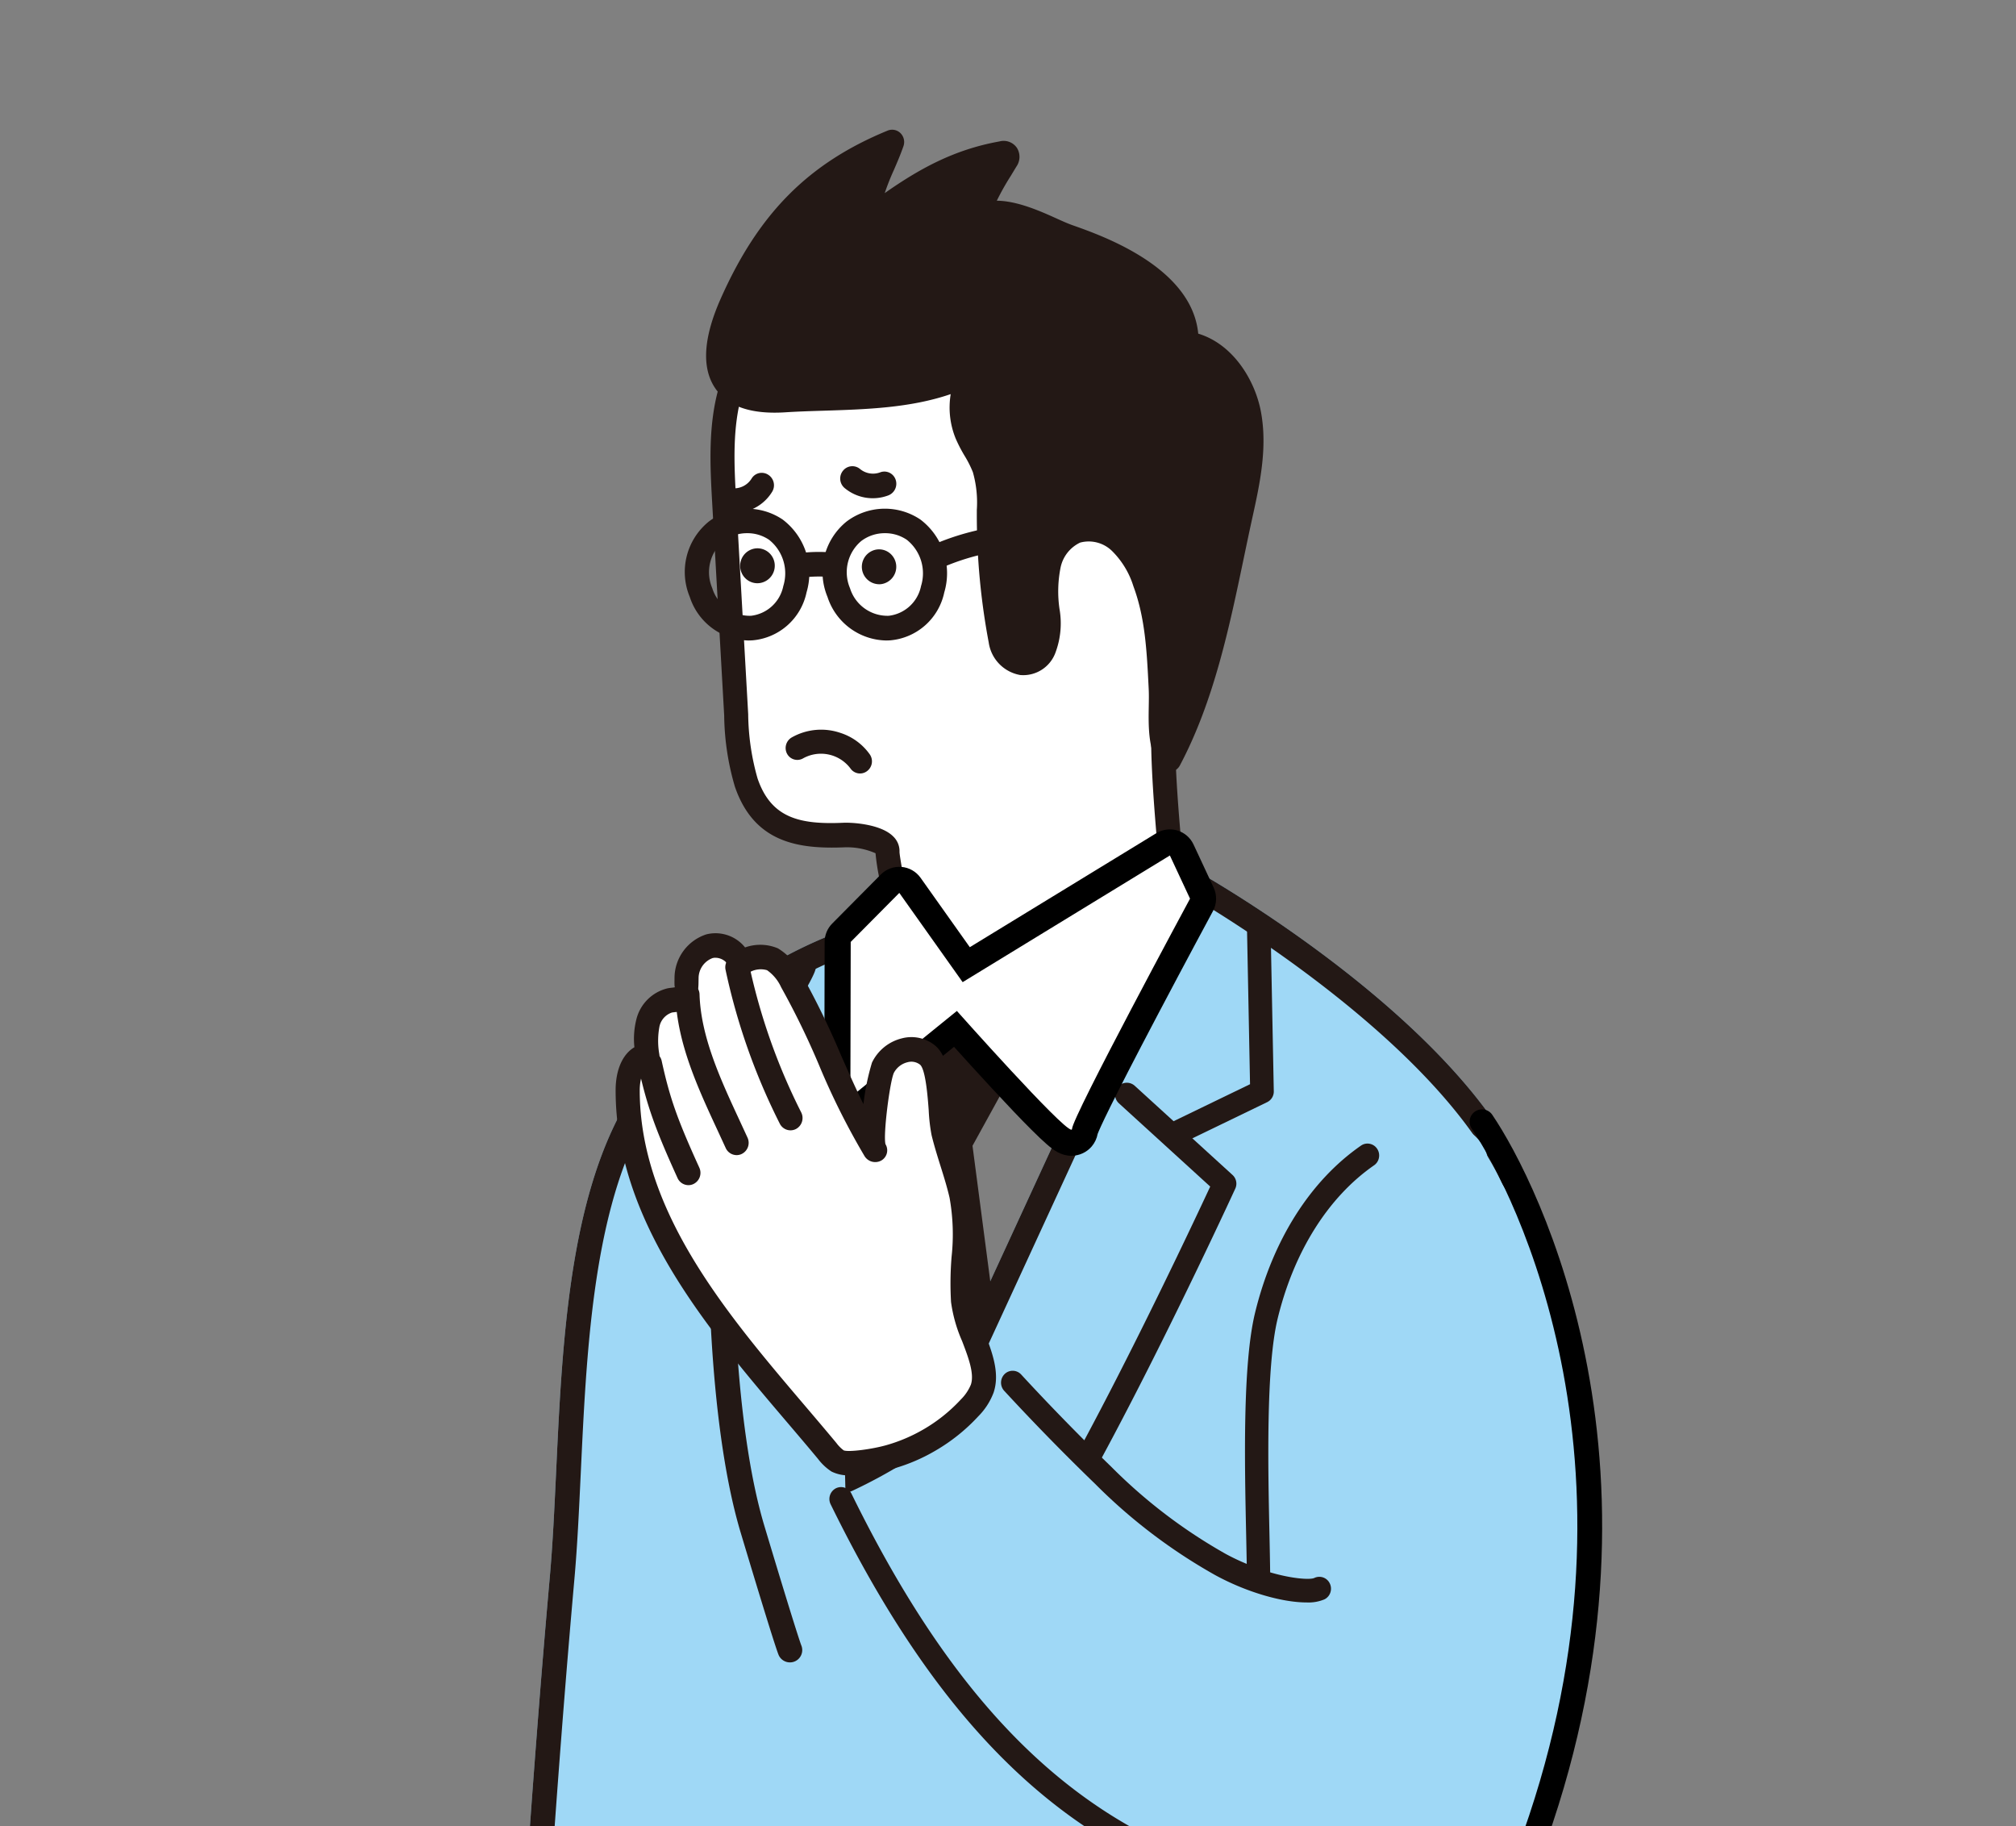
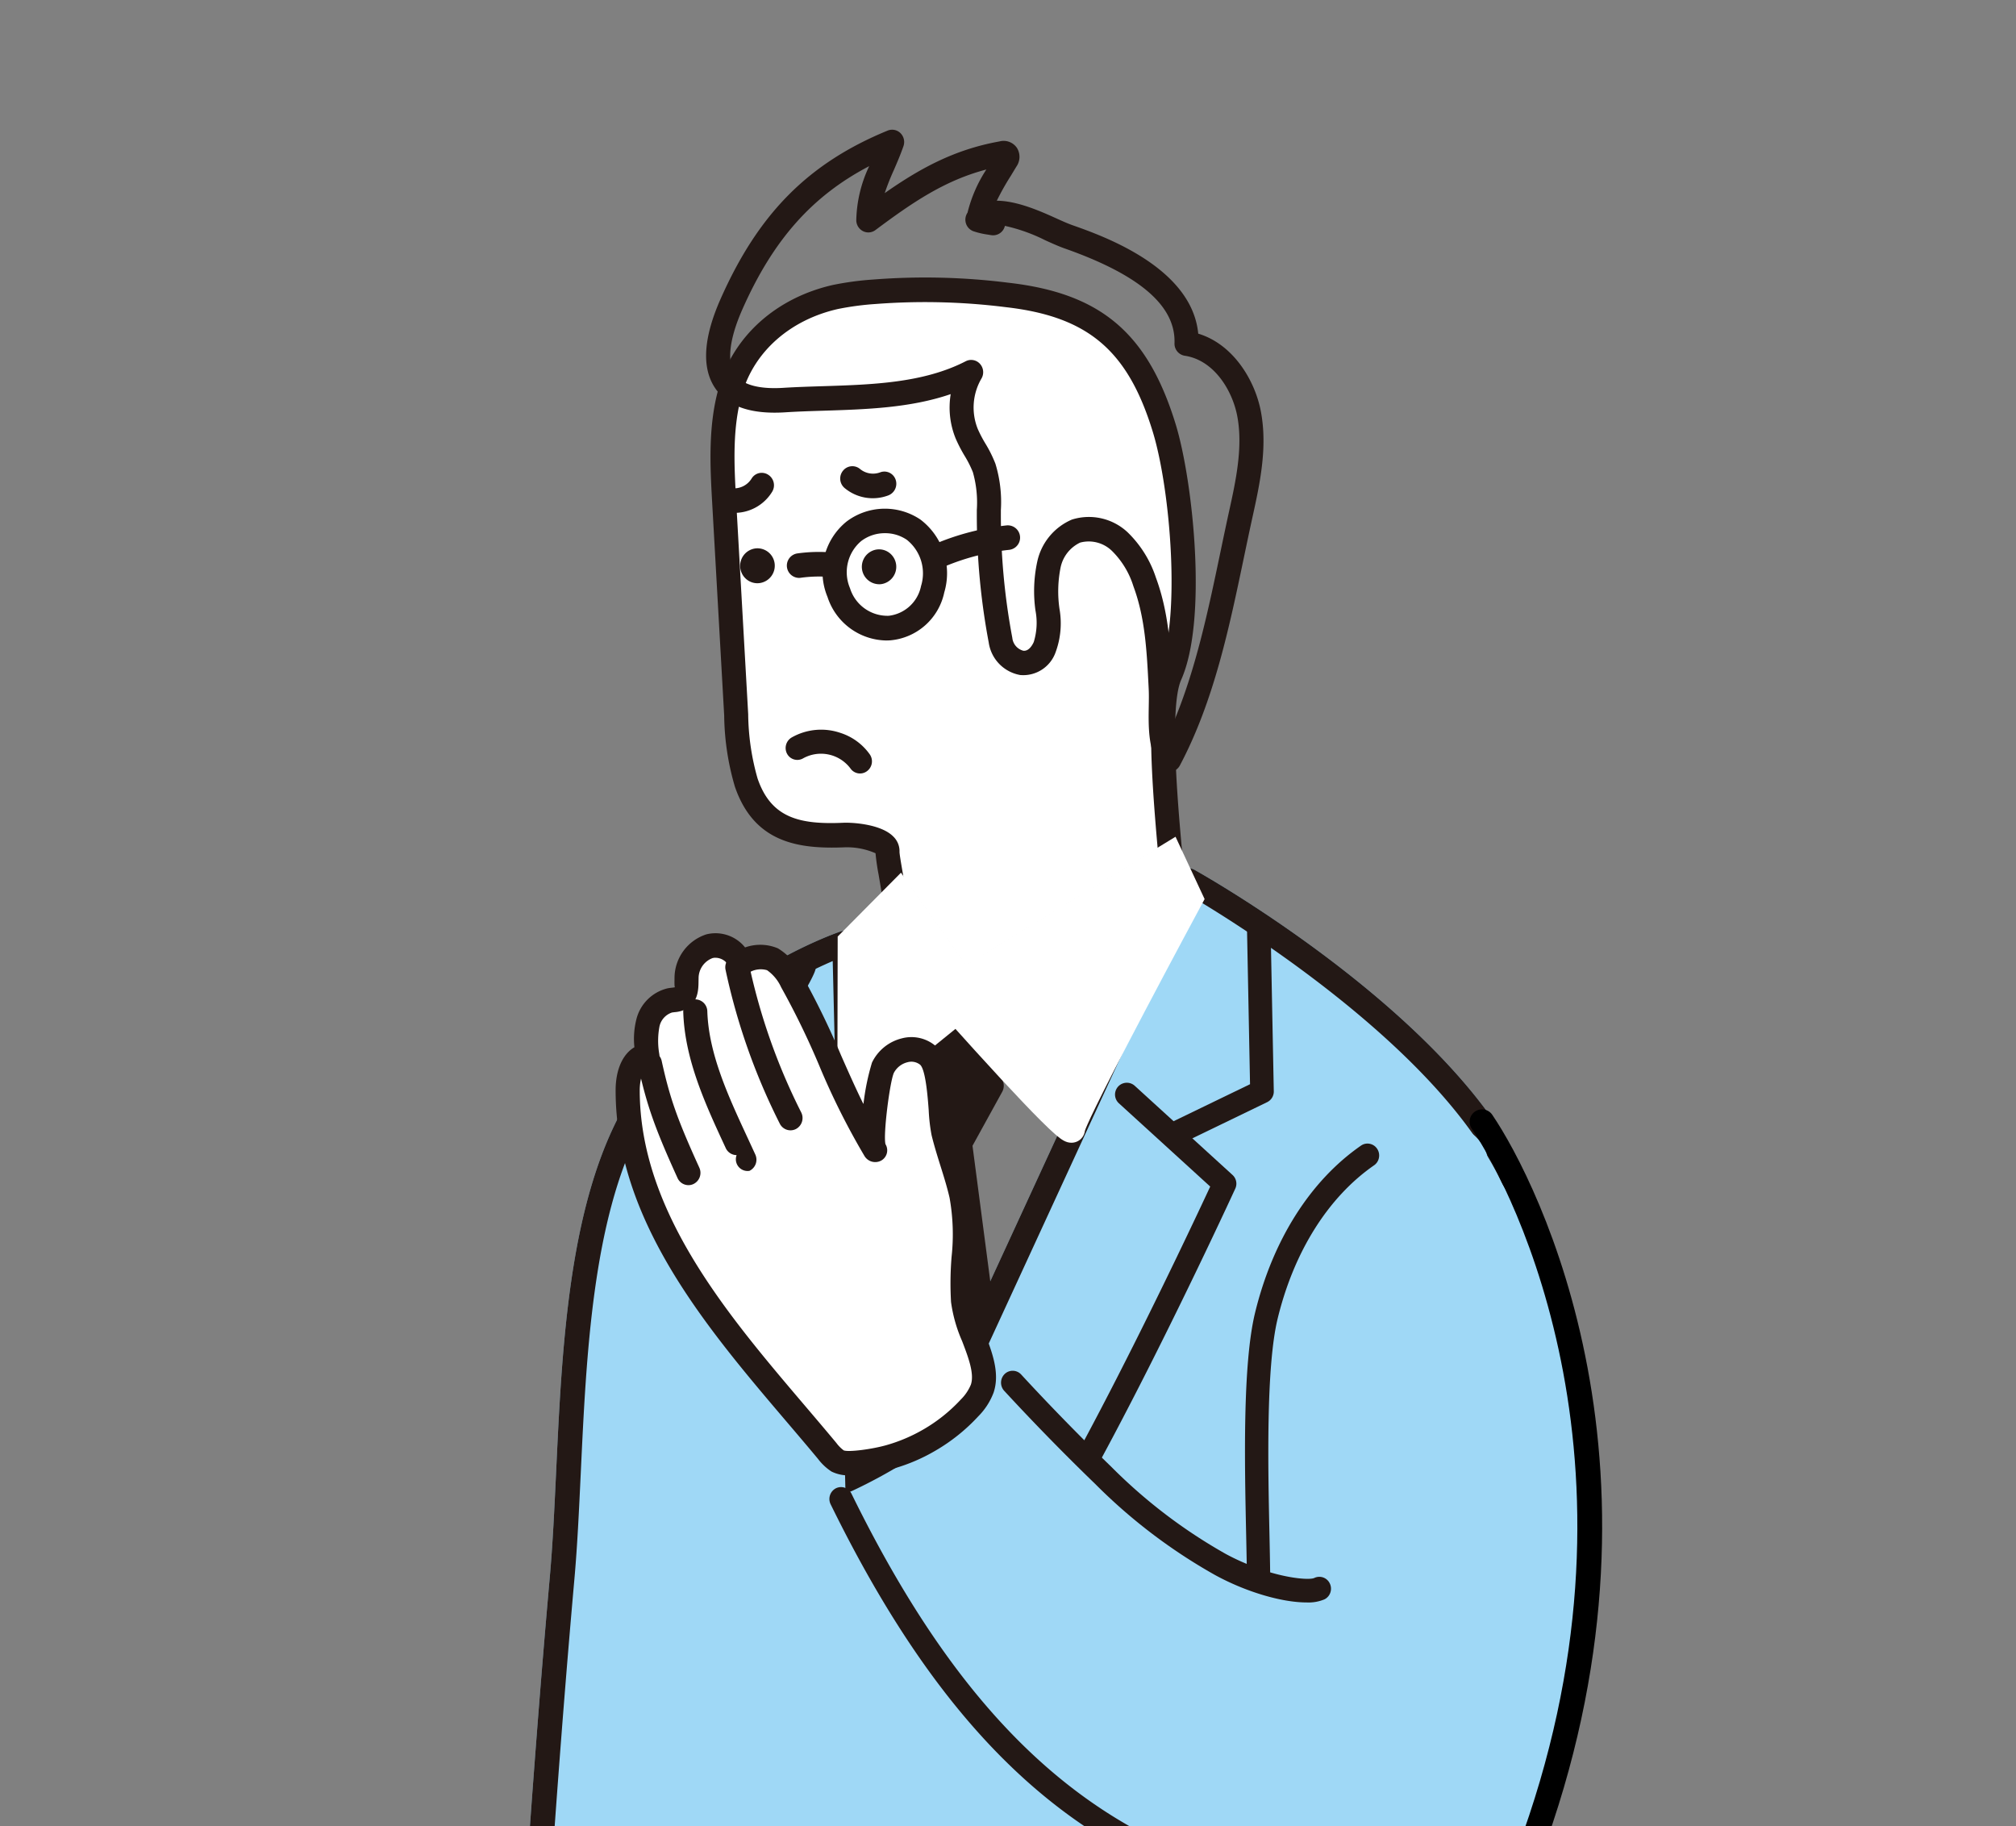
<svg xmlns="http://www.w3.org/2000/svg" width="244" height="221" viewBox="0 0 244 221">
  <rect x="0" y="0" width="244" height="221" fill="#808080" stroke="none" />
  <defs>
    <clipPath id="a">
      <rect x="17" y="129" width="244" height="221" fill="none" />
    </clipPath>
    <clipPath id="b">
      <rect width="278" height="350" rx="37" transform="translate(1282 870)" fill="none" />
    </clipPath>
  </defs>
  <g transform="translate(-17 -129)" clip-path="url(#a)" style="isolation:isolate">
    <g transform="translate(-1282 -870)">
      <g clip-path="url(#b)">
        <path d="M1379.231,1131.557h0Z" fill="#231815" />
        <path d="M1443.671,1112.4s-2.42-3.461-2.715-6.641c-.69-7.42-2.111-21.087-.321-25.108,2.91-6.541,1.449-22.742-.721-29.835-3.241-10.592-8.592-14.929-19.017-16.12a80.365,80.365,0,0,0-16.036-.388,35.326,35.326,0,0,0-4.767.639c-5.824,1.325-10.847,5.167-12.629,11.128-1.322,4.423-1.073,9.155-.813,13.771l1.449,25.672a30.47,30.47,0,0,0,1.214,8.182c1.984,5.8,6.387,6.584,11.817,6.354,1.564-.066,5.34.451,5.282,1.984s2.8,12.439.337,15.784a30.319,30.319,0,0,1-4.507,4.12l2.781,2.5c5.564,4.995,16.511,5.009,23.263,1.589C1435.89,1122.178,1443.671,1112.4,1443.671,1112.4Z" fill="#fff" />
        <path d="M1404.064,1125.556l-2.782-2.5a1.509,1.509,0,0,1,.1-2.313,27.947,27.947,0,0,0,4.208-3.819c1.476-2.007.272-9.049-.245-12.056a26.28,26.28,0,0,1-.378-2.614,8.589,8.589,0,0,0-3.773-.717c-5.48.215-10.907-.5-13.251-7.35a31.589,31.589,0,0,1-1.293-8.587l-1.449-25.672c-.252-4.485-.539-9.568.875-14.292,1.81-6.063,6.934-10.6,13.7-12.146a36.5,36.5,0,0,1,4.96-.667,80.747,80.747,0,0,1,16.322.391c11.183,1.277,16.858,6.087,20.245,17.154,2.07,6.762,3.892,23.627.658,30.893-1.523,3.424-.327,16.146.316,22.98l.129,1.374c.255,2.732,2.43,5.885,2.45,5.917a1.513,1.513,0,0,1-.054,1.8c-.327.409-8.071,10.075-15.869,14.023a26.159,26.159,0,0,1-11.5,2.532C1412.428,1129.893,1407.417,1128.565,1404.064,1125.556Zm35.444-19.656-.129-1.369c-.969-10.3-1.772-20.669-.069-24.5,2.624-5.9,1.4-21.629-.786-28.775-3.017-9.86-7.838-13.948-17.79-15.086a78.413,78.413,0,0,0-15.75-.384,34.342,34.342,0,0,0-4.575.609c-5.731,1.3-10.051,5.085-11.551,10.11-1.262,4.215-1,8.809-.752,13.251l1.449,25.672a29.265,29.265,0,0,0,1.135,7.777c1.637,4.782,5.083,5.595,10.38,5.359,1.107-.048,4.566.158,6.05,1.668a2.451,2.451,0,0,1,.749,1.852c0,.271.183,1.334.344,2.272.979,5.727,1.765,11.552-.3,14.355a22.407,22.407,0,0,1-3.387,3.3l1.458,1.307c5.176,4.649,15.563,4.457,21.655,1.376,5.969-3.023,12.192-10.02,14.22-12.415A16.6,16.6,0,0,1,1439.508,1105.9Z" fill="#231815" />
-         <path d="M1418.483,1024.818a6.139,6.139,0,0,0-.933.125c.467-2.333,2.125-4.684,3.211-6.536.122-.208.245-.477.111-.679s-.426-.186-.662-.143c-6.427,1.151-10.948,4.2-16.113,8.053,0-3.751,1.7-6.055,2.88-9.451-9.484,3.894-15.188,10.015-19.439,19.607-3.3,7.459-1.717,12.125,6.327,11.623,7.429-.463,15.861.142,22.679-3.375a8.491,8.491,0,0,0-.536,7.448c.594,1.435,1.58,2.68,2.11,4.141a15.923,15.923,0,0,1,.566,5.511,81.144,81.144,0,0,0,1.412,15.319c.548,2.9,3.883,4.048,5.342.861a9.023,9.023,0,0,0,.336-4.589,15.635,15.635,0,0,1,.184-5.423,5.765,5.765,0,0,1,3.278-4.041,5.4,5.4,0,0,1,5.294,1.27,11.878,11.878,0,0,1,3.011,4.878c1.541,4.152,1.725,8.567,1.944,12.951.129,2.567-.441,6.33,1.038,8.552,4.78-9.013,6.5-19.88,8.659-29.705.877-3.989,1.759-8.116,1-12.131s-3.61-7.916-7.57-8.505c.236-7.11-8.628-10.93-14.294-12.926-2.953-1.041-8.1-4.4-11.022-2.075a11.318,11.318,0,0,0,1.914.412Z" fill="#231815" />
        <path d="M1439.32,1091.757c-1.367-2.053-1.323-4.838-1.283-7.3.012-.716.025-1.4-.005-2.017l-.017-.36c-.215-4.278-.416-8.319-1.838-12.141a10.281,10.281,0,0,0-2.6-4.279,4.027,4.027,0,0,0-3.845-1,4.3,4.3,0,0,0-2.371,3.03,14.731,14.731,0,0,0-.129,4.993,10.1,10.1,0,0,1-.477,5.263,4.149,4.149,0,0,1-4.275,2.74,4.672,4.672,0,0,1-3.815-3.948,82.938,82.938,0,0,1-1.439-15.607l0-.424a13.391,13.391,0,0,0-.477-4.566,13.036,13.036,0,0,0-1.006-1.991,17.9,17.9,0,0,1-1.078-2.086,9.939,9.939,0,0,1-.6-5.372c-4.888,1.676-10.217,1.844-15.4,2.008-1.6.049-3.177.1-4.713.2-4.1.246-6.915-.733-8.4-2.937-1.649-2.446-1.427-6.075.66-10.784,4.582-10.342,10.627-16.436,20.22-20.375a1.44,1.44,0,0,1,1.553.306,1.514,1.514,0,0,1,.364,1.571c-.366,1.057-.782,2.013-1.182,2.937a28.791,28.791,0,0,0-1.086,2.75c4.149-2.91,8.36-5.263,13.879-6.252a1.946,1.946,0,0,1,2.119.777,2.052,2.052,0,0,1-.069,2.276l-.665,1.1a31.21,31.21,0,0,0-1.7,3.02c2.339.016,4.958,1.121,7.027,2.057.777.351,1.5.68,2.117.9,3.667,1.291,14.46,5.092,15.236,13.13,4.216,1.268,6.864,5.619,7.583,9.425.829,4.381-.148,8.821-1.008,12.739-.349,1.579-.685,3.186-1.024,4.806-1.8,8.62-3.664,17.534-7.774,25.281a1.455,1.455,0,0,1-1.207.777c-.024,0-.049,0-.074,0A1.451,1.451,0,0,1,1439.32,1091.757Zm-20.359-64.3-.408-.068a9.641,9.641,0,0,1-1.743-.407,1.48,1.48,0,0,1-.95-1.163,1.523,1.523,0,0,1,.25-1.1c0-.024.008-.048.013-.072a16.864,16.864,0,0,1,2.259-5.137c-5.1,1.342-8.995,4.028-13.426,7.33a1.43,1.43,0,0,1-1.518.126,1.492,1.492,0,0,1-.8-1.328,15.9,15.9,0,0,1,1.565-6.534c-6.96,3.638-11.656,8.984-15.342,17.307-1.59,3.589-1.916,6.385-.915,7.87,1.083,1.6,3.778,1.782,5.825,1.653,1.566-.1,3.173-.148,4.8-.2,6-.189,12.2-.384,17.313-3.019a1.432,1.432,0,0,1,1.726.318,1.511,1.511,0,0,1,.173,1.782,6.95,6.95,0,0,0-.44,6.1,15.494,15.494,0,0,0,.907,1.737,15.38,15.38,0,0,1,1.227,2.464,15.866,15.866,0,0,1,.66,5.615l0,.418a79.757,79.757,0,0,0,1.385,15.033,1.8,1.8,0,0,0,1.318,1.561c.653.092,1.083-.623,1.276-1.047a7.89,7.89,0,0,0,.208-3.82,16.878,16.878,0,0,1,.225-5.95,7.166,7.166,0,0,1,4.188-5.052,6.847,6.847,0,0,1,6.745,1.543,13.484,13.484,0,0,1,3.417,5.474c1.58,4.258,1.805,8.724,2.02,13.044l.018.36c.034.676.022,1.431.01,2.219-.013.689-.023,1.41,0,2.111,2.776-6.525,4.3-13.813,5.78-20.9.342-1.632.68-3.248,1.029-4.837.8-3.633,1.706-7.752.994-11.524-.6-3.156-2.838-6.791-6.352-7.314a1.479,1.479,0,0,1-1.246-1.522c.151-4.511-4.2-8.262-13.313-11.47-.684-.241-1.483-.6-2.343-.989a20.716,20.716,0,0,0-4.871-1.735A1.464,1.464,0,0,1,1418.961,1027.455Z" fill="#231815" />
        <path d="M1405.576,1069.695a2.113,2.113,0,0,1-.391-4.207,2.062,2.062,0,0,1,1.508.452,2.125,2.125,0,0,1,.775,1.449h0a2.121,2.121,0,0,1-1.75,2.287C1405.671,1069.684,1405.624,1069.69,1405.576,1069.695Z" fill="#231815" />
        <path d="M1406.428,1056.119a1.426,1.426,0,0,0-.912.045,2.47,2.47,0,0,1-2.421-.408,1.449,1.449,0,0,0-2.056.194,1.5,1.5,0,0,0,.167,2.092,5.322,5.322,0,0,0,5.325.9,1.51,1.51,0,0,0,.861-1.919A1.448,1.448,0,0,0,1406.428,1056.119Z" fill="#231815" />
        <path d="M1390.873,1069.567a2.063,2.063,0,0,1-1.508-.452,2.12,2.12,0,0,1,1.117-3.755,2.1,2.1,0,0,1,2.281,1.9,2.121,2.121,0,0,1-1.748,2.287C1390.968,1069.557,1390.922,1069.563,1390.873,1069.567Z" fill="#231815" />
        <path d="M1390.651,1056.323a1.44,1.44,0,0,0-.692.6,2.493,2.493,0,0,1-2.16,1.171,1.442,1.442,0,0,0-1.5,1.418,1.5,1.5,0,0,0,1.419,1.546,5.33,5.33,0,0,0,4.751-2.572,1.511,1.511,0,0,0-.5-2.042A1.45,1.45,0,0,0,1390.651,1056.323Z" fill="#231815" />
        <path d="M1400.723,1087.69a7.207,7.207,0,0,0-5.916.559,1.481,1.481,0,0,0-.533,1.991,1.405,1.405,0,0,0,1.952.515,4.46,4.46,0,0,1,5.705,1.235,1.406,1.406,0,0,0,1.99.338,1.477,1.477,0,0,0,.357-2.029A6.945,6.945,0,0,0,1400.723,1087.69Z" fill="#231815" />
-         <path d="M1382.481,1071.227a7.848,7.848,0,0,1,2.314-9.117v0a7.691,7.691,0,0,1,8.926-.244,8.149,8.149,0,0,1,2.893,8.832,7.327,7.327,0,0,1-6.51,5.788c-.181.013-.359.019-.537.019A7.61,7.61,0,0,1,1382.481,1071.227Zm4.079-6.752h0a4.939,4.939,0,0,0-1.354,5.7,4.758,4.758,0,0,0,4.69,3.341,4.515,4.515,0,0,0,3.907-3.594,5.188,5.188,0,0,0-1.719-5.6,4.645,4.645,0,0,0-2.645-.8A4.7,4.7,0,0,0,1386.56,1064.475Z" fill="#231815" />
        <path d="M1399.151,1071.227a7.847,7.847,0,0,1,2.314-9.117v0a7.691,7.691,0,0,1,8.926-.244,8.149,8.149,0,0,1,2.893,8.832,7.327,7.327,0,0,1-6.51,5.788c-.181.013-.359.019-.537.019A7.61,7.61,0,0,1,1399.151,1071.227Zm4.08-6.752h0a4.938,4.938,0,0,0-1.355,5.7,4.749,4.749,0,0,0,4.69,3.341,4.515,4.515,0,0,0,3.907-3.594,5.188,5.188,0,0,0-1.719-5.6,4.645,4.645,0,0,0-2.645-.8A4.7,4.7,0,0,0,1403.231,1064.475Z" fill="#231815" />
        <path d="M1395.692,1068.934a1.52,1.52,0,0,0,.2-.014,16.212,16.212,0,0,1,3.551-.1,1.488,1.488,0,0,0,.237-2.965,18.889,18.889,0,0,0-4.184.116,1.49,1.49,0,0,0,.2,2.962Z" fill="#231815" />
        <path d="M1412.819,1067.648a1.424,1.424,0,0,0,.552-.111,27.924,27.924,0,0,1,7.771-2,1.487,1.487,0,0,0-.307-2.958,30.764,30.764,0,0,0-8.567,2.2,1.5,1.5,0,0,0-.8,1.939A1.455,1.455,0,0,0,1412.819,1067.648Z" fill="#231815" />
        <path d="M1450.015,1267.815c-5.51,0-10.936-.307-15.584-.568-2.135-.121-4.151-.235-5.821-.294a426.787,426.787,0,0,1-54.42-5.453c-9.417-1.561-12.5-2.859-12.994-12.3a84.53,84.53,0,0,1,.671-12.867c.21-2.037.408-3.96.539-5.875,1.072-15.713,2.071-28.638,3.143-40.679.347-3.893.548-8.168.761-12.694.684-14.588,1.461-31.122,7.556-42.934,8.259-16,26.128-22.182,26.885-22.438a1.494,1.494,0,0,1,1.97,1.38l1.732,72.218,37.027-80.379a1.493,1.493,0,0,1,2.085-.678c1.561.872,38.256,21.622,42.136,43.446,3.652,20.543,1.935,42.633.274,63.995-.316,4.06-.642,8.259-.915,12.292-.134,1.963-.14,4.471-.148,7.375-.028,10.15-.066,24.049-6,29.59C1472.936,1266.53,1461.3,1267.815,1450.015,1267.815Z" fill="#9fd8f6" />
        <path d="M1403.665,1191.807a1.462,1.462,0,0,1-.306-.032,1.493,1.493,0,0,1-1.188-1.445l-.348-31.354a1.489,1.489,0,0,1,.1-.548l8.2-21.527-2.339-10.36a1.493,1.493,0,0,1,.474-1.453l5.574-4.877a1.493,1.493,0,0,1,2.339.5l4.18,9.057a1.5,1.5,0,0,1-.047,1.346l-3.6,6.539,2.724,20.766a1.483,1.483,0,0,1-.12.807l-14.283,31.7A1.493,1.493,0,0,1,1403.665,1191.807Z" fill="#231815" />
        <path d="M1450.015,1267.815c-5.51,0-10.936-.307-15.584-.568-2.135-.121-4.151-.235-5.821-.294a426.787,426.787,0,0,1-54.42-5.453c-9.417-1.561-12.5-2.859-12.994-12.3a84.53,84.53,0,0,1,.671-12.867c.21-2.037.408-3.96.539-5.875,1.072-15.713,2.071-28.638,3.143-40.679.347-3.893.548-8.168.761-12.694.684-14.588,1.461-31.122,7.556-42.934,8.259-16,26.128-22.182,26.885-22.438a1.494,1.494,0,0,1,1.97,1.38l1.732,72.218,37.027-80.379a1.493,1.493,0,0,1,2.085-.678c1.561.872,38.256,21.622,42.136,43.446,3.652,20.543,1.935,42.633.274,63.995-.316,4.06-.642,8.259-.915,12.292-.134,1.963-.14,4.471-.148,7.375-.028,10.15-.066,24.049-6,29.59C1472.936,1266.53,1461.3,1267.815,1450.015,1267.815ZM1399.786,1115.3c-4.748,2.034-17.1,8.268-23.266,20.216-5.8,11.234-6.556,27.422-7.227,41.705-.214,4.558-.416,8.864-.768,12.819-1.071,12.019-2.068,24.926-3.14,40.617-.134,1.967-.344,4.006-.547,5.978a82.393,82.393,0,0,0-.659,12.406c.382,7.353,1.675,8.048,10.5,9.511a423.876,423.876,0,0,0,54.037,5.414c1.7.061,3.732.175,5.883.3,12.833.725,34.315,1.935,42.275-5.5,4.989-4.659,5.025-17.811,5.051-27.415.008-2.956.015-5.509.155-7.57.274-4.047.6-8.253.917-12.32,1.646-21.176,3.349-43.073-.237-63.242-3.225-18.139-32.472-36.507-39.255-40.546l-39.034,84.735a1.493,1.493,0,0,1-2.849-.589Z" fill="#231815" />
        <path d="M1440.942,1137.744a1.429,1.429,0,0,1-.623-2.716l9.975-4.826-.361-18.514a1.429,1.429,0,0,1,1.4-1.457h.029a1.428,1.428,0,0,1,1.427,1.4l.38,19.43a1.431,1.431,0,0,1-.806,1.314l-10.8,5.225A1.419,1.419,0,0,1,1440.942,1137.744Z" fill="#231815" />
        <path d="M1394.606,1139.9a1.482,1.482,0,0,1-.688-.169l-8.71-4.529a1.494,1.494,0,0,1-.6-2.082l8.651-14.71a26.043,26.043,0,0,0,1.543-2.841,1.494,1.494,0,0,1,2.944.357c0,.351,0,.748-1.913,4l-7.853,13.353,7.314,3.8a1.494,1.494,0,0,1-.69,2.819Z" fill="#231815" />
        <path d="M1411.467,1202.935a1.853,1.853,0,0,1-.361-.043,1.52,1.52,0,0,1-1.132-.979,1.428,1.428,0,0,1,1.139-1.864c.517-.374,2.432-2.016,8.176-8.908,7.745-9.294,23.368-42.5,26.186-48.555l-11.071-10.092a1.429,1.429,0,0,1,1.925-2.112l11.845,10.8a1.427,1.427,0,0,1,.335,1.653c-.742,1.615-18.3,39.659-27.025,50.136C1414.022,1201.924,1412.363,1202.935,1411.467,1202.935Z" fill="#231815" />
-         <path d="M1394.608,1200.168a1.494,1.494,0,0,1-1.337-.825c-.258-.516-1.943-5.936-4.623-14.872-4.2-13.995-3.91-36.1-3.9-37.03a1.5,1.5,0,0,1,.356-.945l11.845-13.935a1.493,1.493,0,0,1,2.276,1.934l-11.494,13.522c-.017,3.481.059,23.214,3.773,35.6,3.762,12.539,4.4,14.278,4.47,14.469a1.492,1.492,0,0,1-.7,1.926A1.477,1.477,0,0,1,1394.608,1200.168Z" fill="#231815" />
        <path d="M1443.031,1107.748l-2.438-5.226-25.083,15.329-7.665-10.8-5.882,5.933-.04,18.8,12.89-10.451s13.935,15.677,13.935,14.283S1443.031,1107.748,1443.031,1107.748Z" fill="#fff" />
        <path d="M1428.694,1137.225c-1.076,0-3.266-1.741-14.048-13.832l-11.782,9.553a1.493,1.493,0,0,1-2.434-1.163l.04-18.8a1.491,1.491,0,0,1,.433-1.048l5.881-5.933a1.494,1.494,0,0,1,2.279.187l6.857,9.662,23.894-14.6a1.494,1.494,0,0,1,2.132.643l2.439,5.225a1.5,1.5,0,0,1-.039,1.341c-5.18,9.6-13.534,25.408-14.115,27.346a1.559,1.559,0,0,1-.995,1.294A1.468,1.468,0,0,1,1428.694,1137.225Z" fill="#231815" />
        <g fill="#fff" stroke-linecap="round" stroke-linejoin="round">
          <path d="M 1428.675 1137.284 C 1428.674 1137.284 1428.673 1137.284 1428.673 1137.284 C 1428.014 1137.283 1427.483 1136.931 1426.733 1136.281 C 1426.269 1135.878 1425.681 1135.321 1424.935 1134.577 C 1423.725 1133.371 1422.125 1131.694 1420.178 1129.593 C 1417.994 1127.235 1415.849 1124.858 1414.639 1123.508 L 1402.917 1133.012 L 1400.338 1135.103 L 1400.345 1131.783 L 1400.385 1112.981 L 1400.386 1112.333 L 1400.842 1111.873 L 1406.724 1105.94 L 1408.046 1104.607 L 1409.132 1106.138 L 1415.944 1115.736 L 1439.77 1101.175 L 1441.277 1100.255 L 1442.023 1101.855 L 1444.461 1107.081 L 1444.797 1107.799 L 1444.42 1108.497 C 1444.386 1108.56 1440.989 1114.859 1437.554 1121.387 C 1431.437 1133.009 1430.463 1135.355 1430.314 1135.823 C 1430.27 1136.197 1430.106 1136.54 1429.842 1136.804 C 1429.532 1137.114 1429.117 1137.284 1428.675 1137.284 Z" stroke="none" />
-           <path d="M 1440.593 1102.522 L 1415.51 1117.851 L 1407.845 1107.051 L 1401.963 1112.984 L 1401.923 1131.786 L 1414.813 1121.335 C 1414.813 1121.335 1427.586 1135.706 1428.674 1135.706 C 1428.723 1135.706 1428.748 1135.677 1428.748 1135.618 C 1428.748 1134.225 1443.031 1107.748 1443.031 1107.748 L 1440.593 1102.522 M 1440.593 1099.366 C 1440.899 1099.366 1441.206 1099.41 1441.504 1099.5 C 1442.365 1099.759 1443.074 1100.373 1443.453 1101.188 L 1445.891 1106.414 C 1446.313 1107.318 1446.283 1108.368 1445.809 1109.247 C 1445.776 1109.308 1442.47 1115.438 1439.086 1121.864 C 1433.266 1132.916 1432.087 1135.586 1431.85 1136.217 C 1431.747 1136.774 1431.501 1137.297 1431.134 1137.729 C 1430.521 1138.449 1429.625 1138.862 1428.674 1138.862 C 1427.407 1138.862 1426.51 1138.176 1425.699 1137.474 C 1425.207 1137.047 1424.592 1136.465 1423.82 1135.695 C 1422.596 1134.474 1420.981 1132.782 1419.021 1130.666 C 1417.346 1128.859 1415.695 1127.04 1414.468 1125.678 L 1403.911 1134.238 C 1402.964 1135.005 1401.661 1135.159 1400.562 1134.634 C 1399.463 1134.109 1398.764 1132.998 1398.767 1131.779 L 1398.807 1112.977 C 1398.808 1112.147 1399.137 1111.351 1399.722 1110.762 L 1405.604 1104.829 C 1406.259 1104.167 1407.174 1103.829 1408.103 1103.905 C 1409.032 1103.981 1409.88 1104.464 1410.419 1105.224 L 1416.378 1113.621 L 1438.947 1099.829 C 1439.448 1099.523 1440.018 1099.366 1440.593 1099.366 Z" stroke="none" fill="#000" />
        </g>
        <path d="M1479,1139.815c8.012,9.9,10.516,25.5,11.827,33.806,3.667,23.215-1.578,46.035-20.02,62.515-4.128,3.689-9.5,7.046-14.956,5.875a14.691,14.691,0,0,1-6.611-3.706c-9.612-8.7-11.127-23.044-9.8-35.8a114.2,114.2,0,0,1,32.411-68.062c1.074-1.081,3.248.618,4.626,1.294S1479.335,1138.341,1479,1139.815Z" fill="#9fd8f6" />
        <path d="M1478.37,1134.745c5.386,7.921,22.865,42.55,5.61,88.721" fill="none" stroke="#000" stroke-linecap="round" stroke-miterlimit="10" stroke-width="3" />
        <path d="M1482.092,1166.467c-.828-5.21-1.826-10.393-2.926-15.55-.737-3.452-.472-6.841-.892-10.359a8.5,8.5,0,0,0-1.924-4.208l-2.353-3.192a4.658,4.658,0,0,0-.885-.986c-1.3-.978-3-.322-4.419-.074a16.791,16.791,0,0,0-4.377,1.283,26.864,26.864,0,0,0-7.86,5.817,71.325,71.325,0,0,0-5.514,6.78c-4.143,13.825-.942,30.8-.942,45.022-11.87-5.54-21.846-14.221-27.976-25.528a10.525,10.525,0,0,0-2.444,1.794,62.787,62.787,0,0,1-17.474,12.163,12.718,12.718,0,0,0-4.471,2.823c-1.82,2.1-1.944,5.206-1.61,7.99.963,8.025,4.857,15.362,9.168,22.143a163.524,163.524,0,0,0,23.881,29.4,86.155,86.155,0,0,0,17.175,13.465c4.319,2.459,9.366,4.391,14.14,3.079a21.635,21.635,0,0,0,12.391-9.221c8.964-14.958,11.388-33.645,11.745-51.179A177.436,177.436,0,0,0,1482.092,1166.467Z" fill="#9fd8f6" />
        <path d="M1478.852,1221.349a1.341,1.341,0,0,0-1.005-.4,1.4,1.4,0,0,0-.987.449,20.135,20.135,0,0,1-12.7,5.879,38.931,38.931,0,0,1-14.656-1.6c-19.947-5.515-34.582-19.682-47.453-45.933a1.4,1.4,0,0,0-1.889-.64,1.455,1.455,0,0,0-.629,1.93c13.258,27.046,28.441,41.671,49.228,47.423a47.255,47.255,0,0,0,11.5,1.858,32.339,32.339,0,0,0,4.2-.171,22.941,22.941,0,0,0,14.446-6.763A1.463,1.463,0,0,0,1478.852,1221.349Z" fill="#231815" />
        <path d="M1431.555,1178.575a66.183,66.183,0,0,0,14.477,11.005c3.689,2.026,8.053,3.334,11.119,3.334a5,5,0,0,0,2.141-.37,1.41,1.41,0,0,0,.72-.82,1.452,1.452,0,0,0-.06-1.1,1.4,1.4,0,0,0-1.876-.674c-.469.229-2.57.132-5.347-.678-.017-1.321-.045-2.789-.081-4.448-.175-8.119-.44-20.389.994-26.283,1.976-8.1,6.117-14.68,11.663-18.525a1.422,1.422,0,0,0,.591-.921,1.449,1.449,0,0,0-.217-1.077,1.394,1.394,0,0,0-.9-.606,1.367,1.367,0,0,0-1.058.222c-6.122,4.241-10.674,11.42-12.815,20.213-1.524,6.263-1.266,18.272-1.078,27.042.026,1.212.048,2.319.066,3.36a26.535,26.535,0,0,1-2.529-1.2,63.4,63.4,0,0,1-13.874-10.561c-3.718-3.594-7.385-7.348-10.9-11.16a1.394,1.394,0,0,0-1.993-.059,1.465,1.465,0,0,0-.059,2.034C1424.075,1171.132,1427.779,1174.925,1431.555,1178.575Z" fill="#231815" />
        <path d="M1411.538,1173.229a20.834,20.834,0,0,0,4.812-3.862,6.722,6.722,0,0,0,1.532-2.332c1.036-3.092-2.07-7.285-2.331-10.594-.338-4.288.769-8.582-.21-12.841-.59-2.567-1.558-5.037-2.179-7.6-.481-1.982-.188-7.933-1.911-9.334-1.81-1.471-4.527-.343-5.4,1.543-.571,1.248-1.644,8.84-1,9.877-4.132-6.679-6.156-13.63-10.064-20.382a6.311,6.311,0,0,0-2.3-2.625c-1.055-.545-3.526-.245-3.952.847-.026-1.67-2.033-2.873-3.676-2.426a4.073,4.073,0,0,0-2.769,3.814c-.029.879.083,1.96-.673,2.434a3.768,3.768,0,0,1-1.351.309,3.683,3.683,0,0,0-2.66,2.741,10.529,10.529,0,0,0-.062,3.962c-1.789.136-2.38,2.407-2.383,4.164,0,17.3,13.883,31.284,24.145,43.648a5.252,5.252,0,0,0,1.265,1.216c1.109.668,5.006-.121,6.257-.474A21.066,21.066,0,0,0,1411.538,1173.229Z" fill="#fff" />
        <path d="M1401.938,1177.53a4.647,4.647,0,0,1-2.3-.457,6.547,6.547,0,0,1-1.635-1.532c-1.214-1.462-2.474-2.943-3.758-4.45-9.719-11.416-20.735-24.356-20.735-40.163.005-2.491.861-4.372,2.273-5.2a9.691,9.691,0,0,1,.227-3.332,5.117,5.117,0,0,1,3.8-3.8c.161-.031.329-.051.5-.071a2.613,2.613,0,0,0,.386-.061c-.07-.019-.065-.5-.062-.787l.005-.408a5.569,5.569,0,0,1,3.849-5.2,4.587,4.587,0,0,1,3.932.832,4.328,4.328,0,0,1,.756.749,5.489,5.489,0,0,1,3.974.109,7.616,7.616,0,0,1,2.888,3.188,98.218,98.218,0,0,1,4.752,9.748c.893,2.023,1.761,3.986,2.715,5.917a28.373,28.373,0,0,1,1.034-5.031,5.456,5.456,0,0,1,3.637-2.934,4.528,4.528,0,0,1,3.983.861c1.681,1.369,1.926,4.694,2.146,7.628a20.457,20.457,0,0,0,.27,2.511c.289,1.193.655,2.365,1.023,3.538.421,1.351.843,2.7,1.157,4.077a27.69,27.69,0,0,1,.317,8,37.047,37.047,0,0,0-.069,5.059,15.444,15.444,0,0,0,1.144,3.875c.935,2.436,1.9,4.956,1.111,7.319a8.1,8.1,0,0,1-1.85,2.87,22.206,22.206,0,0,1-5.145,4.134h0a21.7,21.7,0,0,1-10.323,3.01Zm-16.353-62.632a1.337,1.337,0,0,0-.346.043,2.6,2.6,0,0,0-1.687,2.425l-.007.339c-.007.926-.02,2.476-1.36,3.314a3.529,3.529,0,0,1-1.545.464l-.3.04a2.28,2.28,0,0,0-1.521,1.681,9.33,9.33,0,0,0-.017,3.39,1.518,1.518,0,0,1-.324,1.118,1.438,1.438,0,0,1-1.014.534c-.648.05-1.034,1.4-1.036,2.684,0,14.692,10.637,27.185,20.02,38.208,1.291,1.517,2.559,3.007,3.778,4.475a4.292,4.292,0,0,0,.893.9c.613.232,3.425-.144,5.133-.626a19.661,19.661,0,0,0,4.569-1.945,19.356,19.356,0,0,0,4.471-3.589,5.452,5.452,0,0,0,1.216-1.8c.445-1.331-.324-3.335-1.065-5.272a17.6,17.6,0,0,1-1.338-4.722,39.418,39.418,0,0,1,.067-5.476,25.131,25.131,0,0,0-.245-7.144c-.3-1.3-.7-2.577-1.1-3.851-.388-1.235-.771-2.472-1.078-3.729a21.342,21.342,0,0,1-.346-3c-.109-1.487-.368-4.968-1.056-5.528a1.706,1.706,0,0,0-1.5-.291,2.549,2.549,0,0,0-1.667,1.3c-.489,1.115-1.31,7.51-1.006,8.624a1.419,1.419,0,0,1-.5,1.966,1.515,1.515,0,0,1-2.05-.551,87.656,87.656,0,0,1-5.486-10.968,96.013,96.013,0,0,0-4.6-9.451,5.074,5.074,0,0,0-1.7-2.055,2.722,2.722,0,0,0-2.022.2,1.361,1.361,0,0,1-1.575.845,1.519,1.519,0,0,1-1.152-1.508.993.993,0,0,0-.421-.68A1.82,1.82,0,0,0,1385.585,1114.9Z" fill="#231815" />
        <path d="M1382.323,1142.417a1.453,1.453,0,0,1-1.32-.862c-2.752-6.047-3.728-8.827-4.757-13.517a1.488,1.488,0,0,1,1.1-1.776,1.453,1.453,0,0,1,1.74,1.127c.985,4.494,1.877,7.027,4.555,12.913a1.5,1.5,0,0,1-.707,1.976A1.415,1.415,0,0,1,1382.323,1142.417Z" fill="#231815" />
-         <path d="M1388.154,1138.782a1.456,1.456,0,0,1-1.321-.861l-.942-2.041c-2.435-5.245-4.955-10.667-5.138-16.452a1.478,1.478,0,0,1,1.41-1.535h.047a1.472,1.472,0,0,1,1.456,1.44c.161,5.164,2.549,10.3,4.856,15.273l.952,2.061a1.5,1.5,0,0,1-.707,1.977A1.418,1.418,0,0,1,1388.154,1138.782Z" fill="#231815" />
+         <path d="M1388.154,1138.782a1.456,1.456,0,0,1-1.321-.861c-2.435-5.245-4.955-10.667-5.138-16.452a1.478,1.478,0,0,1,1.41-1.535h.047a1.472,1.472,0,0,1,1.456,1.44c.161,5.164,2.549,10.3,4.856,15.273l.952,2.061a1.5,1.5,0,0,1-.707,1.977A1.418,1.418,0,0,1,1388.154,1138.782Z" fill="#231815" />
        <path d="M1394.676,1135.782a1.454,1.454,0,0,1-1.293-.8,76.669,76.669,0,0,1-6.559-18.585,1.49,1.49,0,0,1,1.08-1.793,1.448,1.448,0,0,1,1.753,1.1,73.814,73.814,0,0,0,6.313,17.906,1.506,1.506,0,0,1-.623,2.006A1.436,1.436,0,0,1,1394.676,1135.782Z" fill="#231815" />
      </g>
    </g>
  </g>
</svg>